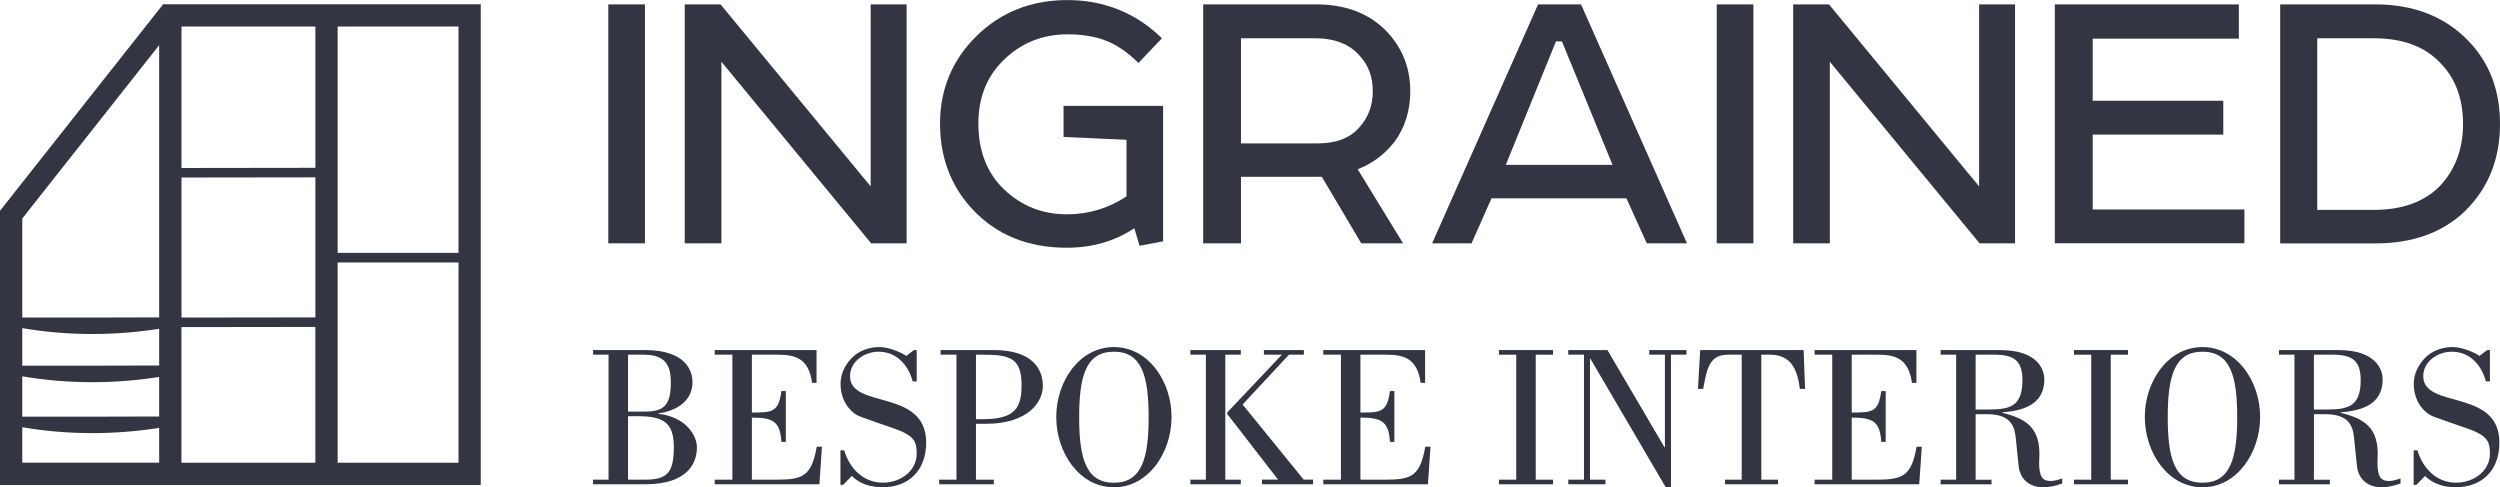
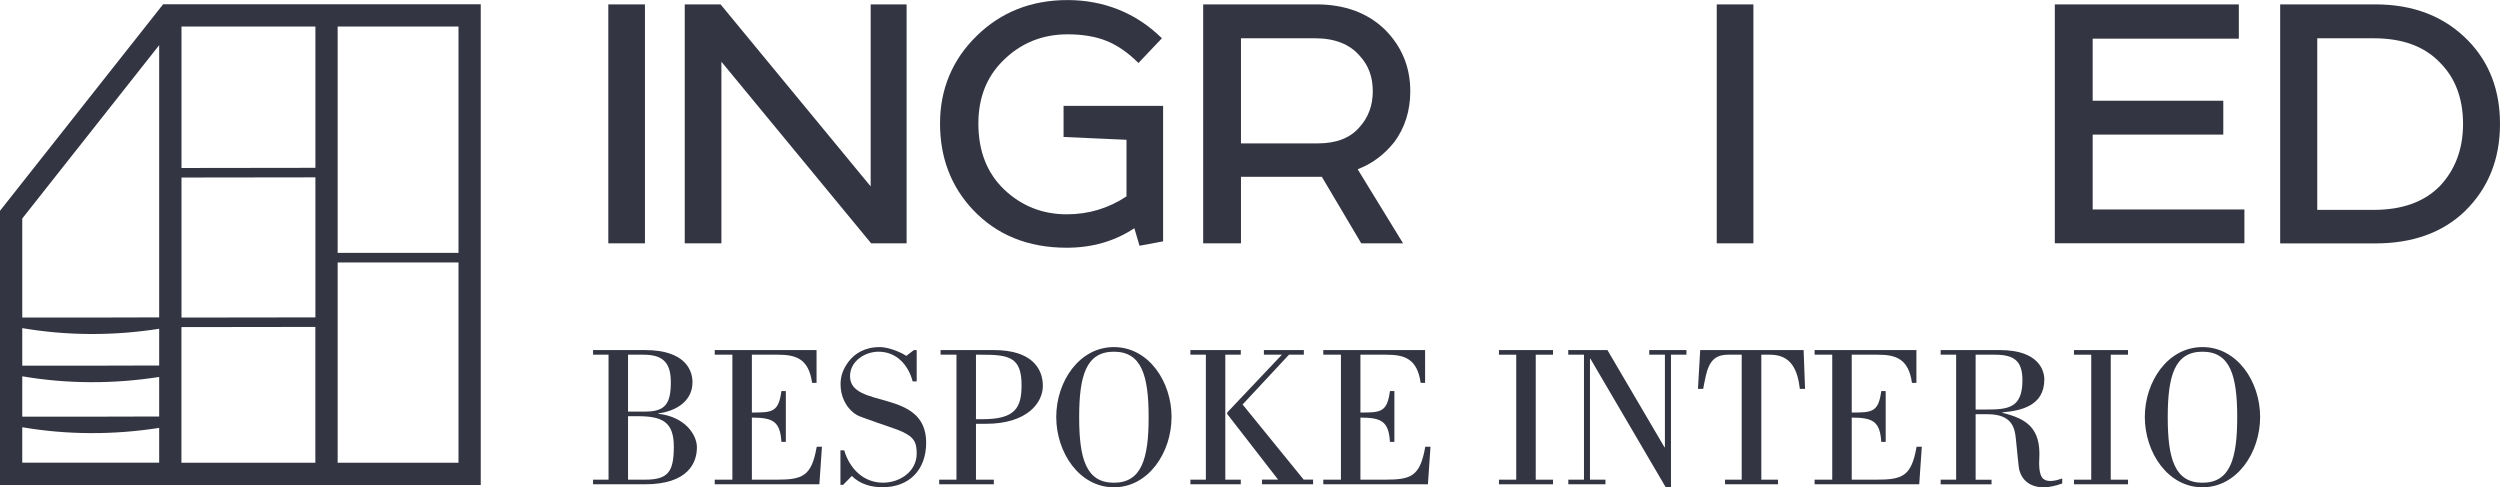
<svg xmlns="http://www.w3.org/2000/svg" id="Layer_1" viewBox="0 0 416.69 81.22">
  <defs>
    <style>.cls-1{fill:#333543;}</style>
  </defs>
  <path class="cls-1" d="M27.19.71L0,35.13v45.71h80.13V.71H27.19ZM76.42,42.15h-20.14V4.42h20.14v37.73ZM3.71,54.69c7.55,1.29,15.25,1.29,22.82.11v6.12c-7.61.02-15.21.05-22.82.03v-6.26ZM52.57,27.97l-22.32.03V4.42h22.32v23.55ZM52.57,29.56v23.34l-22.32.03v-23.34l22.32-.03ZM3.71,62.72c7.55,1.29,15.25,1.29,22.82.11v6.59c-7.61.02-15.21.05-22.82.03v-6.73ZM30.24,54.52l22.32-.03v22.64h-22.32v-22.61ZM26.53,7.53v45.37c-7.61.02-15.21.05-22.82.03v-16.51L26.53,7.53ZM3.71,71.21c7.55,1.29,15.25,1.29,22.82.11v5.8H3.71v-5.91ZM56.28,77.13v-33.38h20.14v33.38h-20.14Z" />
  <path class="cls-1" d="M107.5,40.56h-6.11V.73h6.11v39.83Z" />
  <path class="cls-1" d="M151.11.73v39.83h-5.91l-24.96-30.27v30.27h-6.11V.73h5.97l25.02,30.34V.73h5.97Z" />
  <path class="cls-1" d="M193.84,40.23l-3.91.73-.86-2.92c-3.28,2.17-7.04,3.25-11.28,3.25-6.46,0-11.68-2.13-15.67-6.37-3.63-3.89-5.44-8.67-5.44-14.34s2.03-10.62,6.11-14.6c4.07-3.98,9.12-5.97,15.14-5.97s11.44,2.13,15.73,6.37l-3.91,4.12c-1.73-1.73-3.5-2.95-5.31-3.68-1.81-.73-3.98-1.1-6.5-1.1-4.25,0-7.86,1.48-10.82,4.45-2.7,2.7-4.05,6.17-4.05,10.42,0,4.56,1.42,8.21,4.25,10.95,2.92,2.79,6.42,4.18,10.49,4.18,3.63,0,6.95-1,9.95-2.99v-9.43l-10.49-.47v-5.18h16.59v22.57Z" />
  <path class="cls-1" d="M232.33,23.76c-1.68,2.08-3.69,3.56-6.04,4.45l7.57,12.35h-6.97l-6.57-11.09h-13.48v11.09h-6.3V.73h18.85c4.73,0,8.54,1.4,11.42,4.18,2.83,2.83,4.25,6.26,4.25,10.29,0,3.28-.91,6.13-2.72,8.56ZM206.84,23.9h12.81c3.05,0,5.36-.88,6.9-2.65,1.51-1.64,2.26-3.65,2.26-6.04s-.71-4.29-2.12-5.84c-1.68-1.99-4.18-2.99-7.5-2.99h-12.35v17.52Z" />
-   <path class="cls-1" d="M263.52.73l17.66,39.83h-6.7l-3.39-7.5h-22.5l-3.32,7.5h-6.57L256.36.73h7.17ZM250.98,27.48h17.79l-8.43-20.58h-1l-8.36,20.58Z" />
  <path class="cls-1" d="M292.25,40.56h-6.11V.73h6.11v39.83Z" />
-   <path class="cls-1" d="M335.86.73v39.83h-5.91l-24.96-30.27v30.27h-6.11V.73h5.97l25.02,30.34V.73h5.97Z" />
  <path class="cls-1" d="M342.49.73h30.67v5.71h-24.36v10.35h21.77v5.64h-21.77v12.48h25.29v5.64h-31.6V.73Z" />
  <path class="cls-1" d="M395.92.73c6.41,0,11.59,2.04,15.53,6.11,3.49,3.63,5.24,8.23,5.24,13.81,0,5.88-1.95,10.73-5.84,14.54-3.72,3.58-8.7,5.38-14.93,5.38h-15.87V.73h15.87ZM386.23,6.37v28.61h9.43c4.69,0,8.34-1.3,10.95-3.91,2.61-2.74,3.92-6.22,3.92-10.42s-1.28-7.66-3.85-10.22c-2.57-2.7-6.24-4.05-11.02-4.05h-9.43Z" />
  <path class="cls-1" d="M98.85,80.72v-.77h2.58v-20.83h-2.58v-.77h8.67c6.6,0,7.9,3.28,7.9,5.36,0,3.31-2.98,4.85-5.69,5.19v.07c4.49.5,6.43,3.52,6.43,5.59,0,2.54-1.44,6.16-8.67,6.16h-8.64ZM104.68,68.6h2.88c3.35,0,4.25-1.34,4.25-4.89,0-3.11-1.17-4.59-4.52-4.59h-2.61v9.47ZM104.68,79.95h2.81c3.88,0,4.82-1.31,4.82-5.52s-2.04-5.06-6.06-5.06h-1.57v10.58Z" />
  <path class="cls-1" d="M119.13,80.72v-.77h2.94v-20.83h-2.94v-.77h16.97v5.46h-.74c-.57-3.99-2.65-4.69-5.69-4.69h-4.35v9.64c3.38,0,4.45-.03,4.92-3.58h.74v8.47h-.74c-.2-3.58-1.61-4.02-4.92-4.05v10.35h4.05c4.42,0,5.89-.54,6.76-5.49h.87l-.43,6.26h-17.44Z" />
  <path class="cls-1" d="M140.55,80.82h-.47v-5.76h.63c.9,3.05,3.21,5.39,6.46,5.39,2.88,0,5.62-1.91,5.62-4.85,0-1.98-.47-2.88-3.05-3.92-1.24-.47-6.43-2.18-6.93-2.51-1.94-1.21-2.71-3.25-2.71-5.12,0-1.37.4-2.54,1.37-3.82,1.01-1.3,2.65-2.38,5.19-2.38,1.54,0,3.72.97,4.39,1.47l1.27-.97h.47v5.22h-.67c-.74-2.78-2.71-4.95-5.69-4.95-2.27,0-4.75,1.57-4.75,4.08,0,5.56,12.69,1.98,12.69,11.08,0,4.59-2.88,7.43-7.27,7.43-1.87,0-3.75-.5-5.12-1.88l-1.44,1.47Z" />
  <path class="cls-1" d="M156.78,58.35h8.91c6.19,0,8.13,3.01,8.13,5.96,0,2.75-2.51,6.33-9.54,6.33h-1.61v9.31h2.98v.77h-9.11v-.77h2.88v-20.83h-2.65v-.77ZM162.67,69.87h1.14c5.46,0,6.46-1.97,6.46-5.69,0-4.69-2.14-5.06-6.66-5.06h-.94v10.75Z" />
  <path class="cls-1" d="M176.05,69.5c0-5.93,3.85-11.65,9.61-11.65s9.61,5.72,9.61,11.65-3.85,11.72-9.61,11.72-9.61-5.79-9.61-11.72ZM191.45,69.54c0-6.93-1.17-10.92-5.79-10.92s-5.79,3.98-5.79,10.92,1.17,10.92,5.79,10.92,5.79-4.02,5.79-10.92Z" />
  <path class="cls-1" d="M206.81,80.72h-8.4v-.77h2.58v-20.83h-2.58v-.77h8.4v.77h-2.58v20.83h2.58v.77ZM210.66,59.12v-.77h6.66v.77h-2.48l-7.73,8.3,10.18,12.52h1.57v.77h-8.51v-.77h2.68l-8.47-10.92c-.1-.17.03-.34.27-.57l8.84-9.34h-3.01Z" />
  <path class="cls-1" d="M220.56,80.72v-.77h2.94v-20.83h-2.94v-.77h16.97v5.46h-.74c-.57-3.99-2.65-4.69-5.69-4.69h-4.35v9.64c3.38,0,4.45-.03,4.92-3.58h.74v8.47h-.74c-.2-3.58-1.61-4.02-4.92-4.05v10.35h4.05c4.42,0,5.89-.54,6.76-5.49h.87l-.43,6.26h-17.44Z" />
  <path class="cls-1" d="M258.85,80.72h-9.01v-.77h2.88v-20.83h-2.88v-.77h9.01v.77h-2.88v20.83h2.88v.77Z" />
  <path class="cls-1" d="M264,59.12h-2.61v-.77h6.53l9.51,16.2h.07v-15.43h-2.61v-.77h6.2v.77h-2.58v22.1h-.87l-12.56-21.43h-.07v20.16h2.58v.77h-6.19v-.77h2.61v-20.83Z" />
  <path class="cls-1" d="M287.52,80.72v-.77h2.78v-20.83h-2.27c-3.18,0-3.52,2.38-4.15,5.69h-.87l.37-6.46h17.24l.24,6.46h-.87c-.37-3.18-1.47-5.69-4.95-5.69h-1.47v20.83h2.78v.77h-8.8Z" />
  <path class="cls-1" d="M302.45,80.72v-.77h2.94v-20.83h-2.94v-.77h16.97v5.46h-.74c-.57-3.99-2.65-4.69-5.69-4.69h-4.35v9.64c3.38,0,4.45-.03,4.92-3.58h.74v8.47h-.74c-.2-3.58-1.61-4.02-4.92-4.05v10.35h4.05c4.42,0,5.89-.54,6.76-5.49h.87l-.43,6.26h-17.44Z" />
  <path class="cls-1" d="M323.46,80.72v-.77h2.58v-20.83h-2.58v-.77h9.88c6.43,0,7.4,3.38,7.4,4.89,0,4.39-3.85,5.22-7,5.49v.07c3.85.97,6.46,2.38,6.16,7.67-.1,1.61.1,3.11.84,3.45.63.44,1.87.24,2.98-.17v.84c-1.14.4-2.11.6-2.98.64-2.38.03-3.72-1.24-4.15-2.81-.17-.6-.37-3.31-.6-5.33-.17-1.54-.47-4.05-4.69-4.05h-2.01v10.92h2.65v.77h-8.47ZM329.29,68.26h1.81c3.68,0,5.99-.3,5.99-4.89,0-3.25-1.41-4.25-4.62-4.25h-3.18v9.14Z" />
  <path class="cls-1" d="M354.69,80.72h-9.01v-.77h2.88v-20.83h-2.88v-.77h9.01v.77h-2.88v20.83h2.88v.77Z" />
  <path class="cls-1" d="M357.49,69.5c0-5.93,3.85-11.65,9.61-11.65s9.61,5.72,9.61,11.65-3.85,11.72-9.61,11.72-9.61-5.79-9.61-11.72ZM372.89,69.54c0-6.93-1.17-10.92-5.79-10.92s-5.79,3.98-5.79,10.92,1.17,10.92,5.79,10.92,5.79-4.02,5.79-10.92Z" />
-   <path class="cls-1" d="M379.85,80.72v-.77h2.58v-20.83h-2.58v-.77h9.88c6.43,0,7.4,3.38,7.4,4.89,0,4.39-3.85,5.22-7,5.49v.07c3.85.97,6.46,2.38,6.16,7.67-.1,1.61.1,3.11.84,3.45.63.44,1.87.24,2.98-.17v.84c-1.14.4-2.11.6-2.98.64-2.38.03-3.72-1.24-4.15-2.81-.17-.6-.37-3.31-.6-5.33-.17-1.54-.47-4.05-4.69-4.05h-2.01v10.92h2.65v.77h-8.47ZM385.67,68.26h1.81c3.68,0,5.99-.3,5.99-4.89,0-3.25-1.41-4.25-4.62-4.25h-3.18v9.14Z" />
-   <path class="cls-1" d="M402.77,80.82h-.47v-5.76h.63c.9,3.05,3.21,5.39,6.46,5.39,2.88,0,5.62-1.91,5.62-4.85,0-1.98-.47-2.88-3.05-3.92-1.24-.47-6.43-2.18-6.93-2.51-1.94-1.21-2.71-3.25-2.71-5.12,0-1.37.4-2.54,1.37-3.82,1.01-1.3,2.65-2.38,5.19-2.38,1.54,0,3.72.97,4.39,1.47l1.27-.97h.47v5.22h-.67c-.74-2.78-2.71-4.95-5.69-4.95-2.27,0-4.75,1.57-4.75,4.08,0,5.56,12.69,1.98,12.69,11.08,0,4.59-2.88,7.43-7.27,7.43-1.87,0-3.75-.5-5.12-1.88l-1.44,1.47Z" />
</svg>